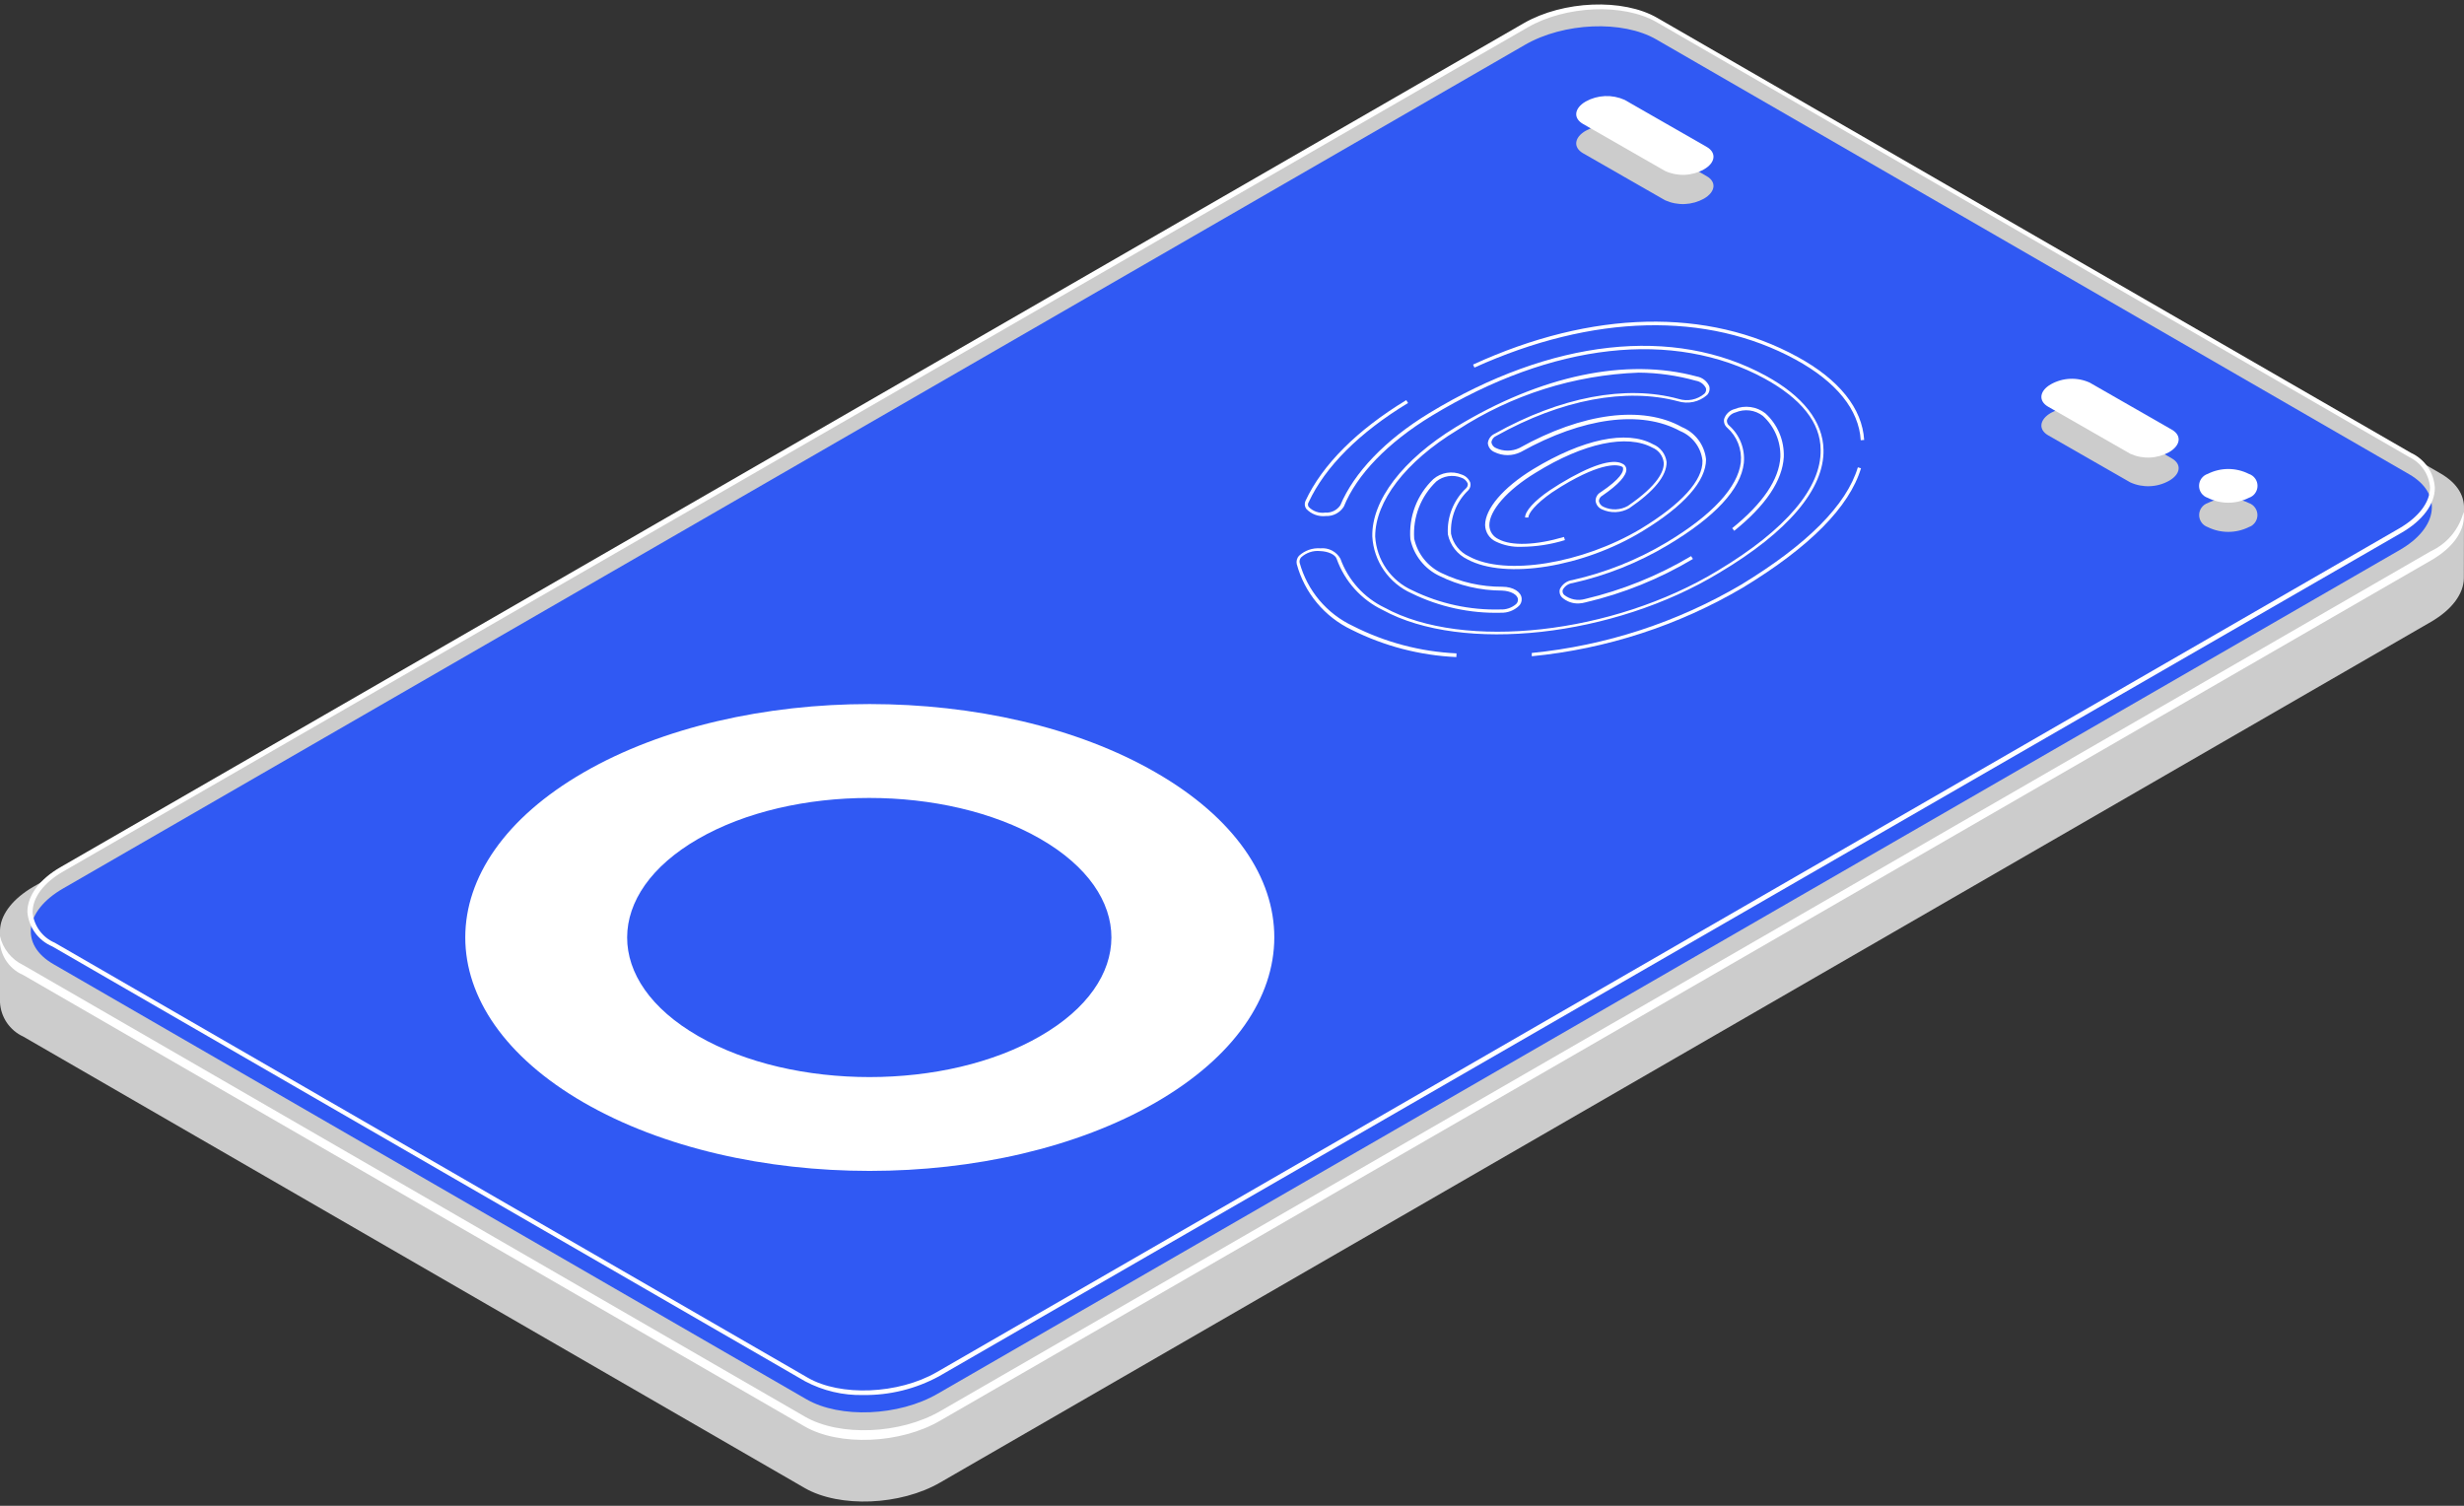
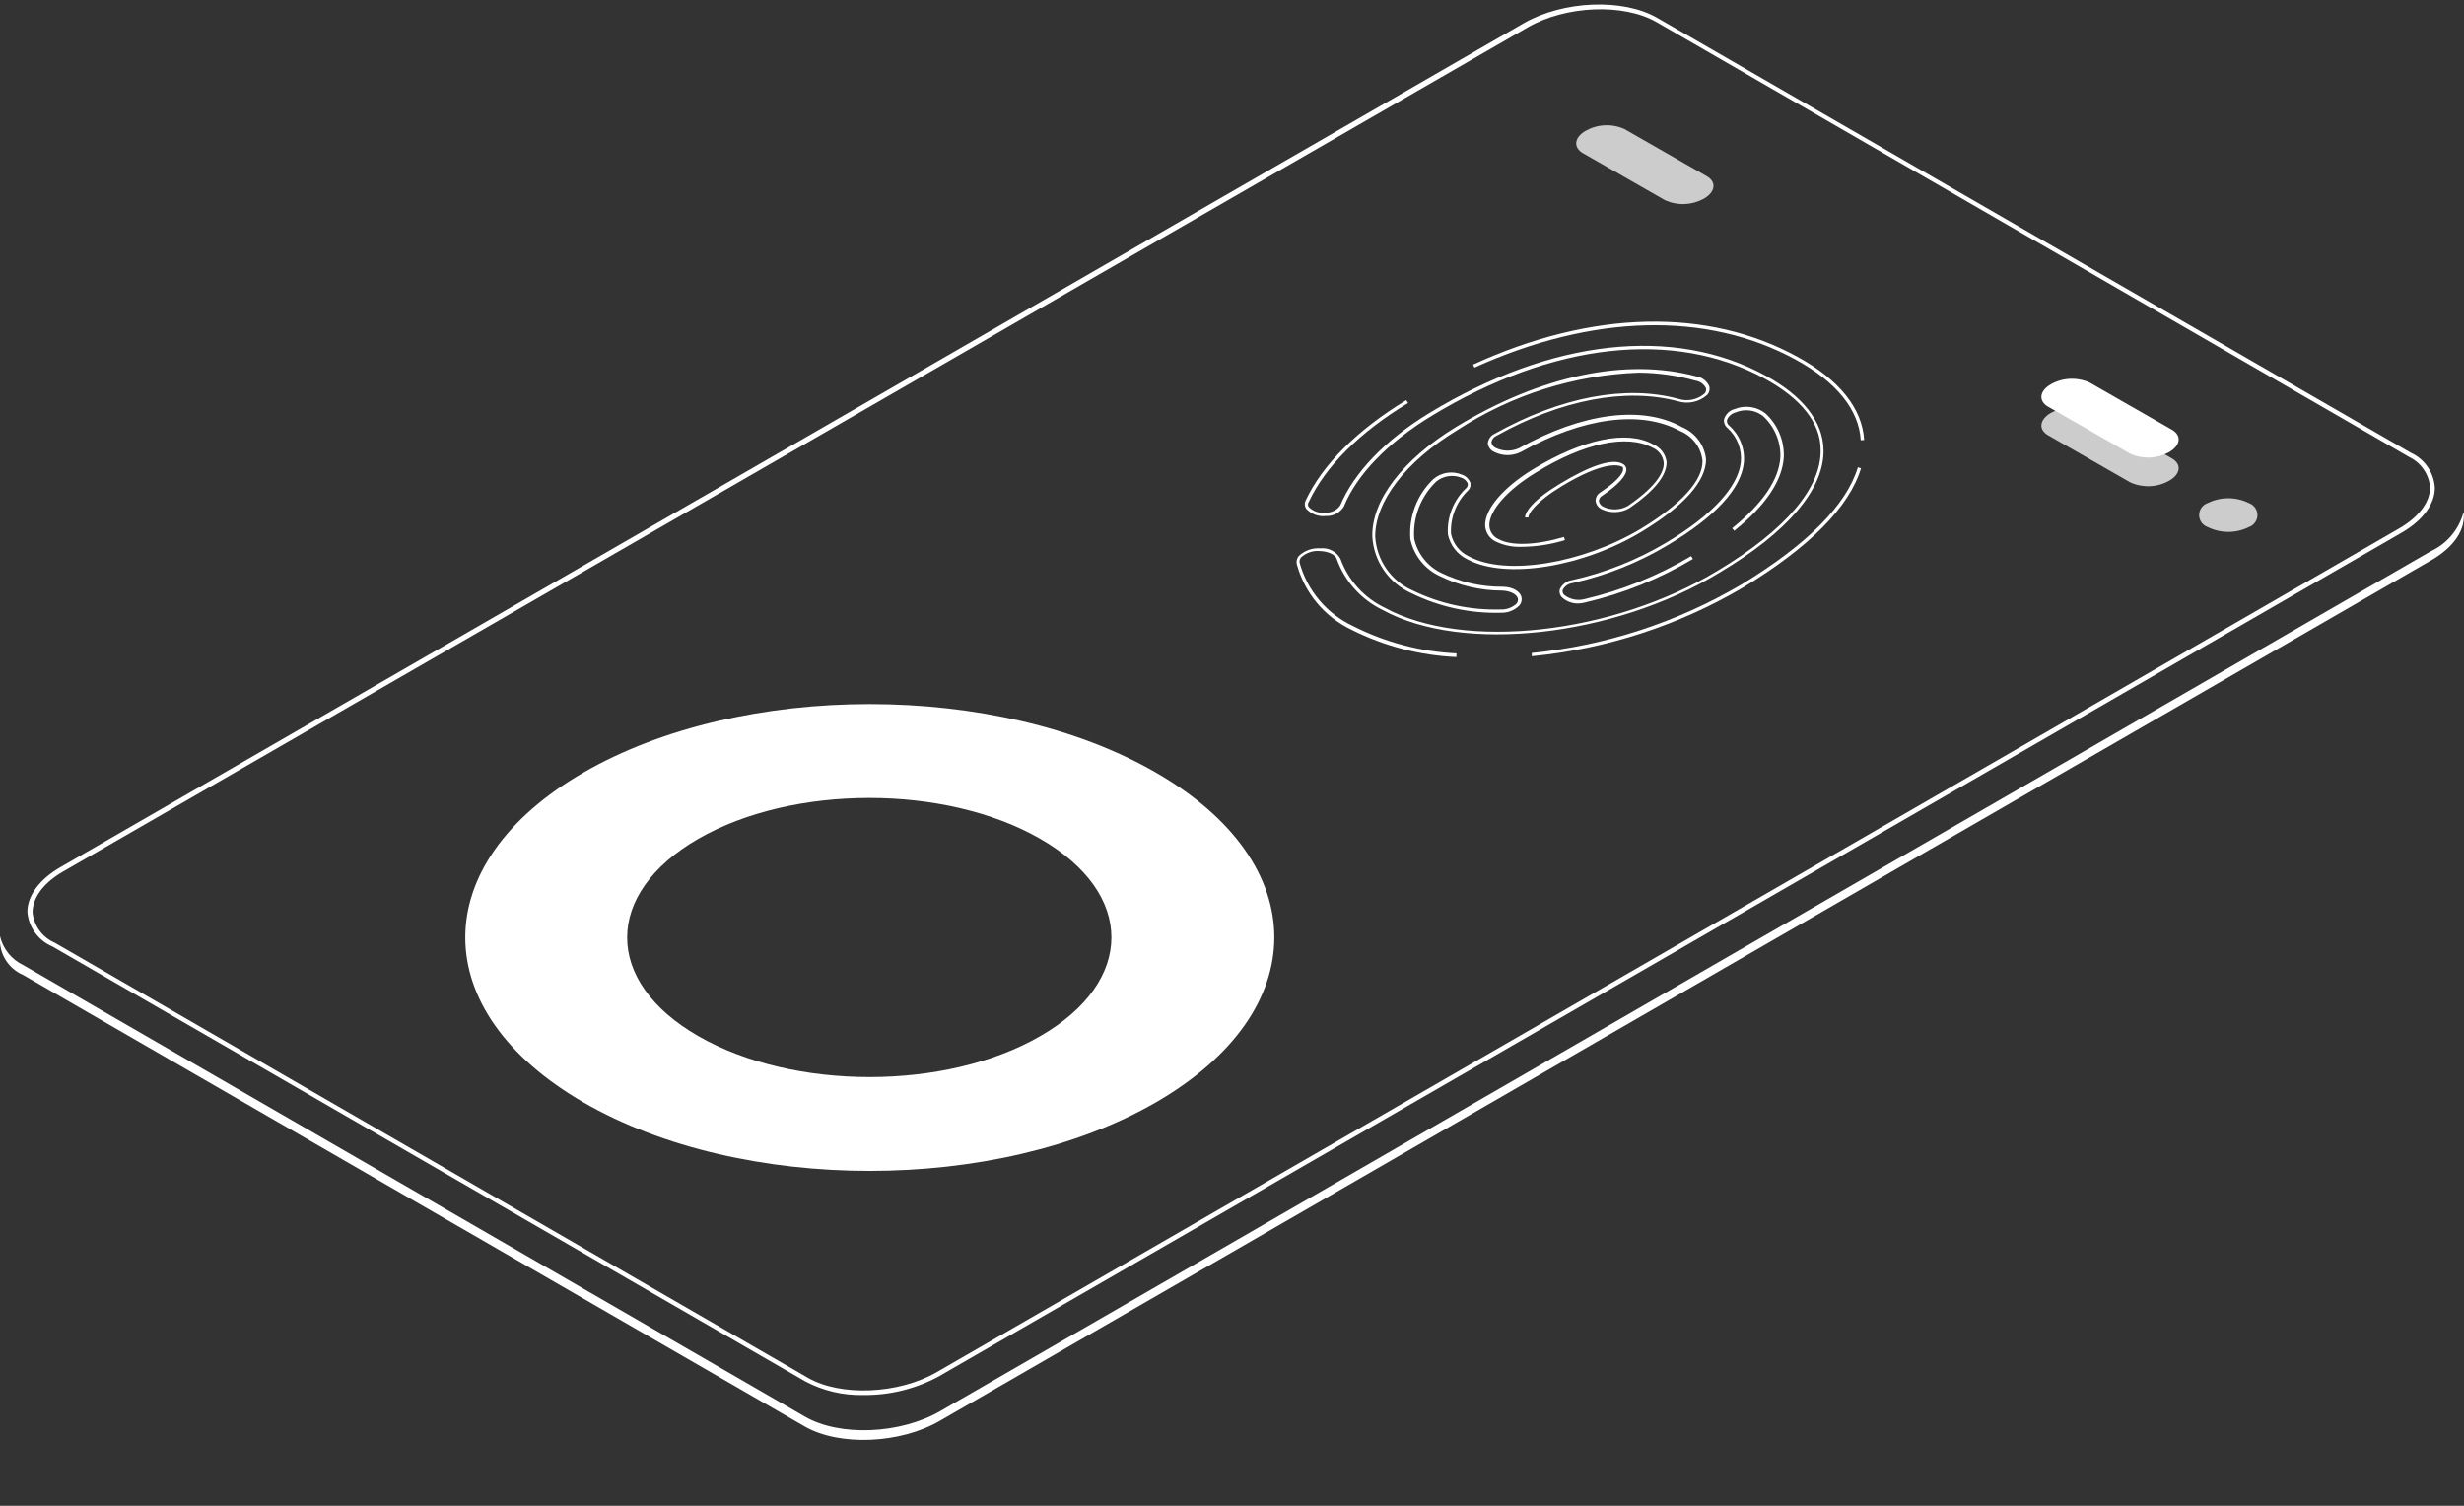
<svg xmlns="http://www.w3.org/2000/svg" width="180" height="110" viewBox="0 0 180 110" fill="none">
  <rect x="0" y="0" width="180" height="110" fill="#333333" stroke="none" />
  <g clip-path="url(#clip0_2007_2015)">
-     <path d="M180 37.117L171.8 38.526L121.2 9.333C118.66 7.864 114.2 8.044 111.3 9.743L14.5 65.6L0 68.088V73.225C0.028 73.757 0.202 74.271 0.501 74.712C0.801 75.152 1.215 75.502 1.7 75.724L58.79 108.705C61.33 110.164 65.79 109.984 68.69 108.295L177.58 45.432C179.15 44.522 179.97 43.363 179.99 42.254L180 37.117Z" fill="#CCCCCC" />
-     <path d="M58.8 103.488L1.71 70.507C-0.82 69.038 -0.51 66.509 2.42 64.79L111.3 2.017C114.23 0.328 118.66 0.138 121.2 1.607L178.29 34.588C180.82 36.047 180.51 38.586 177.58 40.305L68.7 103.078C65.77 104.777 61.34 104.957 58.8 103.488Z" fill="#CCCCCC" />
    <path d="M177.58 40.265L68.7 103.078C65.77 104.777 61.34 104.957 58.8 103.488L1.71 70.507C1.283 70.306 0.908 70.011 0.612 69.644C0.316 69.277 0.106 68.848 0 68.388C-0.054 68.977 0.079 69.567 0.381 70.075C0.682 70.583 1.137 70.983 1.68 71.217L58.77 104.197C61.31 105.666 65.77 105.477 68.67 103.788L177.58 40.944C179.33 39.945 180.14 38.616 179.97 37.397C179.809 38.021 179.511 38.603 179.097 39.099C178.684 39.595 178.166 39.993 177.58 40.265Z" fill="white" />
-     <path d="M58.91 102.218L3.91 70.437C1.45 69.028 1.76 66.549 4.6 64.91L111.4 3.276C114.24 1.637 118.53 1.458 120.99 2.877L176 34.648C178.45 36.067 178.14 38.546 175.31 40.175L68.49 101.819C65.66 103.458 61.37 103.638 58.91 102.218Z" fill="#3059F3" />
    <path d="M63.07 101.909C61.591 101.945 60.128 101.601 58.82 100.909L3.82 69.138C3.315 68.924 2.879 68.577 2.558 68.133C2.237 67.689 2.044 67.165 2 66.619C2 65.43 2.88 64.231 4.43 63.341L111.31 1.697C114.19 0.038 118.57 -0.142 121.07 1.308L176.12 33.079C176.617 33.306 177.043 33.664 177.351 34.115C177.66 34.566 177.839 35.092 177.87 35.638C177.87 36.827 176.98 38.026 175.44 38.916L68.58 100.549C66.889 101.464 64.993 101.932 63.07 101.909ZM59 100.639C61.4 102.029 65.62 101.849 68.41 100.25L175.26 38.606C176.69 37.776 177.52 36.697 177.52 35.608C177.484 35.137 177.324 34.684 177.057 34.295C176.791 33.905 176.426 33.593 176 33.389L121 1.607C118.59 0.228 114.37 0.398 111.59 2.007L4.64 63.651C3.2 64.471 2.38 65.56 2.38 66.649C2.426 67.13 2.6 67.591 2.885 67.981C3.17 68.371 3.555 68.678 4 68.868L59 100.639Z" fill="white" />
    <path d="M164.281 38.506C163.814 38.736 163.301 38.855 162.781 38.855C162.26 38.855 161.747 38.736 161.281 38.506C161.097 38.443 160.938 38.325 160.825 38.167C160.712 38.009 160.651 37.82 160.651 37.626C160.651 37.432 160.712 37.243 160.825 37.086C160.938 36.928 161.097 36.809 161.281 36.747C161.747 36.517 162.26 36.397 162.781 36.397C163.301 36.397 163.814 36.517 164.281 36.747C164.464 36.809 164.623 36.928 164.736 37.086C164.849 37.243 164.91 37.432 164.91 37.626C164.91 37.82 164.849 38.009 164.736 38.167C164.623 38.325 164.464 38.443 164.281 38.506Z" fill="#CCCCCC" />
    <path d="M152.661 30.051L158.661 33.489C159.391 33.909 159.301 34.638 158.461 35.118C158.03 35.36 157.549 35.497 157.055 35.517C156.562 35.538 156.07 35.443 155.621 35.238L149.621 31.8C148.891 31.38 148.981 30.651 149.821 30.161C150.253 29.923 150.735 29.789 151.228 29.77C151.721 29.751 152.211 29.847 152.661 30.051Z" fill="#CCCCCC" />
    <path d="M118.68 9.433L124.68 12.871C125.41 13.29 125.32 14.02 124.48 14.51C124.049 14.749 123.568 14.885 123.074 14.906C122.581 14.927 122.09 14.832 121.64 14.63L115.64 11.192C114.91 10.772 115 10.032 115.84 9.553C116.271 9.311 116.752 9.174 117.246 9.153C117.739 9.132 118.231 9.228 118.68 9.433Z" fill="#CCCCCC" />
-     <path d="M164.28 36.367C163.815 36.602 163.301 36.724 162.78 36.724C162.259 36.724 161.746 36.602 161.28 36.367C161.096 36.307 160.934 36.19 160.82 36.033C160.706 35.876 160.645 35.687 160.645 35.492C160.645 35.298 160.706 35.109 160.82 34.952C160.934 34.795 161.096 34.678 161.28 34.618C161.746 34.383 162.259 34.261 162.78 34.261C163.301 34.261 163.815 34.383 164.28 34.618C164.465 34.678 164.626 34.795 164.74 34.952C164.855 35.109 164.916 35.298 164.916 35.492C164.916 35.687 164.855 35.876 164.74 36.033C164.626 36.19 164.465 36.307 164.28 36.367Z" fill="white" />
    <path d="M152.661 27.952L158.661 31.39C159.391 31.81 159.301 32.539 158.461 33.029C158.029 33.268 157.548 33.404 157.055 33.425C156.562 33.446 156.071 33.351 155.621 33.149L149.621 29.711C148.891 29.291 148.981 28.552 149.821 28.072C150.251 27.83 150.733 27.693 151.226 27.672C151.72 27.651 152.211 27.747 152.661 27.952Z" fill="white" />
-     <path d="M118.68 7.294L124.68 10.732C125.41 11.152 125.32 11.892 124.48 12.371C124.05 12.613 123.568 12.75 123.075 12.771C122.581 12.792 122.09 12.696 121.64 12.491L115.64 9.053C114.91 8.633 115 7.904 115.84 7.414C116.272 7.175 116.753 7.04 117.246 7.019C117.739 6.999 118.23 7.093 118.68 7.294Z" fill="white" />
    <path d="M84.421 56.425C72.88 49.769 54.17 49.769 42.641 56.425C31.11 63.081 31.101 73.875 42.641 80.541C54.181 87.207 72.88 87.197 84.421 80.541C95.96 73.885 96.001 63.081 84.421 56.425ZM76.001 75.684C69.111 79.682 57.941 79.682 51.001 75.684C44.06 71.686 44.111 65.26 51.001 61.282C57.891 57.305 69.061 57.285 76.001 61.282C82.941 65.28 82.9 71.706 76.001 75.684Z" fill="white" />
    <path d="M111.9 47.94V47.7C117.306 47.166 122.531 45.46 127.21 42.703C132.02 39.775 134.89 36.897 135.72 34.138L135.95 34.208C135.1 37.026 132.21 39.955 127.34 42.913C122.622 45.694 117.352 47.409 111.9 47.94Z" fill="white" />
    <path d="M135.93 32.159C135.8 29.941 134.16 27.902 131.18 26.273C124.7 22.735 116.36 22.935 107.71 26.852L107.61 26.633C116.33 22.635 124.75 22.475 131.3 26.063C134.36 27.732 136.04 29.841 136.18 32.139L135.93 32.159Z" fill="white" />
    <path d="M106.39 48C103.725 47.881 101.114 47.2 98.73 46.002C97.757 45.538 96.895 44.869 96.204 44.041C95.514 43.213 95.011 42.245 94.73 41.204C94.708 41.099 94.711 40.99 94.739 40.886C94.767 40.781 94.819 40.685 94.89 40.605C95.1 40.41 95.348 40.261 95.618 40.166C95.888 40.072 96.175 40.034 96.46 40.055C96.751 40.026 97.045 40.082 97.304 40.217C97.563 40.352 97.778 40.559 97.92 40.815C98.487 42.383 99.647 43.668 101.15 44.392C106.92 47.551 117.84 46.331 125.49 41.684C130.49 38.686 133.06 35.608 133 32.859C133 30.86 131.54 29.101 128.92 27.662C122.27 24.034 113.4 25.024 104.58 30.381C101.38 32.33 99.11 34.678 98.17 37.007C98.033 37.227 97.839 37.407 97.609 37.528C97.379 37.65 97.12 37.708 96.86 37.696C96.596 37.727 96.327 37.695 96.077 37.603C95.827 37.511 95.602 37.362 95.42 37.167C95.362 37.083 95.326 36.985 95.317 36.883C95.309 36.782 95.327 36.679 95.37 36.587C96.6 33.949 99.14 31.41 102.73 29.231L102.86 29.441C99.31 31.59 96.8 34.098 95.6 36.687C95.566 36.737 95.548 36.796 95.548 36.857C95.548 36.917 95.566 36.977 95.6 37.027C95.754 37.188 95.944 37.31 96.155 37.383C96.365 37.456 96.59 37.478 96.81 37.447C97.024 37.462 97.238 37.421 97.431 37.328C97.624 37.235 97.789 37.093 97.91 36.917C98.91 34.538 101.18 32.14 104.42 30.171C113.32 24.764 122.28 23.774 129 27.452C131.71 28.931 133.17 30.8 133.21 32.849C133.28 35.697 130.64 38.846 125.59 41.844C117.87 46.531 106.84 47.751 101.01 44.562C99.444 43.809 98.237 42.47 97.65 40.834C97.55 40.515 97.03 40.275 96.42 40.255C96.173 40.231 95.923 40.26 95.687 40.34C95.451 40.419 95.234 40.547 95.05 40.715C95.004 40.767 94.969 40.829 94.95 40.897C94.931 40.964 94.928 41.035 94.94 41.104C95.216 42.112 95.707 43.048 96.381 43.847C97.054 44.646 97.894 45.289 98.84 45.732C101.19 46.926 103.767 47.607 106.4 47.73L106.39 48Z" fill="white" />
    <path d="M115.34 44.083C114.893 44.103 114.455 43.949 114.12 43.653C114.04 43.576 113.981 43.479 113.951 43.371C113.922 43.264 113.921 43.151 113.95 43.043C114.035 42.863 114.163 42.707 114.324 42.59C114.485 42.473 114.673 42.399 114.87 42.374C117.287 41.829 119.603 40.905 121.73 39.635C125.08 37.636 126.96 35.578 127.17 33.779C127.216 33.307 127.15 32.83 126.976 32.389C126.802 31.948 126.526 31.554 126.17 31.24C126.082 31.163 126.015 31.065 125.976 30.955C125.938 30.844 125.929 30.726 125.95 30.61C126.006 30.433 126.106 30.273 126.24 30.146C126.375 30.018 126.54 29.927 126.72 29.881C127.088 29.731 127.489 29.681 127.882 29.736C128.275 29.79 128.647 29.947 128.96 30.191C129.404 30.594 129.755 31.089 129.988 31.641C130.221 32.193 130.331 32.79 130.31 33.389C130.21 35.098 129 36.917 126.69 38.776L126.54 38.586C128.79 36.767 129.97 35.018 130.06 33.379C130.075 32.816 129.969 32.257 129.748 31.74C129.527 31.223 129.197 30.759 128.78 30.381C128.499 30.166 128.165 30.029 127.814 29.985C127.463 29.942 127.106 29.992 126.78 30.131C126.641 30.167 126.512 30.235 126.404 30.331C126.296 30.427 126.213 30.546 126.16 30.68C126.147 30.754 126.154 30.831 126.181 30.901C126.207 30.971 126.252 31.033 126.31 31.08C126.695 31.421 126.993 31.847 127.181 32.325C127.369 32.802 127.44 33.318 127.39 33.829C127.17 35.727 125.3 37.756 121.83 39.825C119.679 41.111 117.336 42.045 114.89 42.593C114.737 42.61 114.589 42.664 114.462 42.751C114.335 42.838 114.231 42.956 114.16 43.093C114.142 43.159 114.142 43.229 114.161 43.294C114.181 43.359 114.219 43.418 114.27 43.463C114.48 43.626 114.724 43.738 114.985 43.79C115.245 43.842 115.514 43.833 115.77 43.763C118.505 43.118 121.125 42.06 123.54 40.625L123.67 40.834C121.235 42.286 118.591 43.354 115.83 44.003C115.67 44.047 115.506 44.074 115.34 44.083Z" fill="white" />
    <path d="M109.64 44.762C107.384 44.821 105.147 44.334 103.12 43.343C102.306 42.982 101.608 42.404 101.102 41.673C100.595 40.941 100.301 40.084 100.25 39.195C100.19 36.557 102.47 33.569 106.35 31.2C112.56 27.422 118.81 26.113 123.95 27.502C124.147 27.536 124.333 27.617 124.492 27.739C124.65 27.861 124.777 28.02 124.86 28.202C124.894 28.314 124.898 28.433 124.872 28.547C124.846 28.661 124.79 28.766 124.71 28.852C124.423 29.105 124.075 29.281 123.701 29.362C123.326 29.442 122.936 29.425 122.57 29.311C118.79 28.312 114.08 29.171 109.31 31.84C109.216 31.879 109.133 31.942 109.07 32.023C109.007 32.103 108.966 32.199 108.95 32.3C108.961 32.394 108.998 32.484 109.056 32.56C109.114 32.635 109.192 32.694 109.28 32.729C109.547 32.855 109.839 32.921 110.135 32.921C110.431 32.921 110.723 32.855 110.99 32.729C115.61 30.151 119.99 29.591 122.87 31.2C123.349 31.399 123.765 31.723 124.075 32.138C124.384 32.553 124.576 33.044 124.63 33.559C124.63 35.128 123.06 36.937 119.98 38.806C115.66 41.434 109.98 42.354 107.2 40.864C106.838 40.689 106.52 40.433 106.272 40.116C106.024 39.799 105.853 39.429 105.77 39.035C105.731 38.409 105.831 37.781 106.062 37.197C106.294 36.613 106.652 36.087 107.11 35.657C107.155 35.614 107.188 35.561 107.208 35.501C107.227 35.442 107.231 35.379 107.22 35.318C107.175 35.215 107.108 35.123 107.023 35.048C106.938 34.974 106.838 34.919 106.73 34.888C106.432 34.773 106.109 34.739 105.793 34.788C105.477 34.837 105.18 34.968 104.93 35.168C104.368 35.703 103.931 36.356 103.651 37.08C103.371 37.804 103.255 38.581 103.31 39.355C103.43 39.898 103.672 40.407 104.019 40.842C104.365 41.277 104.807 41.626 105.31 41.864C106.695 42.531 108.213 42.872 109.75 42.863C110.54 42.863 111.13 43.243 111.16 43.723C111.169 43.822 111.156 43.922 111.121 44.015C111.087 44.109 111.032 44.193 110.96 44.263C110.784 44.429 110.577 44.559 110.35 44.645C110.124 44.73 109.882 44.77 109.64 44.762ZM119.71 27.222C114.994 27.394 110.414 28.845 106.46 31.42C102.66 33.729 100.46 36.637 100.46 39.195C100.51 40.039 100.791 40.852 101.273 41.547C101.754 42.241 102.418 42.79 103.19 43.133C105.184 44.105 107.383 44.582 109.6 44.522C110.019 44.544 110.431 44.405 110.75 44.133C110.795 44.09 110.831 44.039 110.855 43.983C110.879 43.926 110.891 43.864 110.89 43.803C110.89 43.443 110.35 43.163 109.72 43.143C108.138 43.141 106.578 42.775 105.16 42.074C104.623 41.821 104.151 41.448 103.782 40.983C103.412 40.519 103.155 39.975 103.03 39.395C102.966 38.584 103.083 37.768 103.373 37.007C103.664 36.246 104.121 35.56 104.71 34.998C104.991 34.757 105.333 34.599 105.698 34.54C106.064 34.482 106.438 34.526 106.78 34.668C106.924 34.714 107.055 34.792 107.164 34.896C107.273 35 107.357 35.127 107.41 35.268C107.433 35.365 107.431 35.466 107.405 35.562C107.378 35.657 107.329 35.745 107.26 35.817C106.834 36.225 106.5 36.72 106.283 37.269C106.065 37.817 105.969 38.406 106 38.995C106.074 39.354 106.23 39.69 106.458 39.977C106.686 40.263 106.978 40.492 107.31 40.645C109.97 42.104 115.59 41.174 119.84 38.646C122.84 36.827 124.41 35.088 124.37 33.649C124.318 33.176 124.139 32.726 123.852 32.346C123.565 31.966 123.181 31.67 122.74 31.49C119.89 29.931 115.64 30.491 111.1 33.019C110.799 33.169 110.467 33.248 110.13 33.248C109.793 33.248 109.461 33.169 109.16 33.019C109.032 32.964 108.92 32.876 108.838 32.764C108.755 32.651 108.704 32.518 108.69 32.379C108.704 32.232 108.757 32.09 108.843 31.969C108.929 31.848 109.045 31.752 109.18 31.69C114.01 28.991 118.78 28.092 122.62 29.141C122.942 29.242 123.284 29.26 123.614 29.194C123.944 29.128 124.253 28.979 124.51 28.762C124.564 28.71 124.603 28.644 124.622 28.572C124.642 28.5 124.641 28.424 124.62 28.352C124.549 28.209 124.444 28.086 124.316 27.992C124.187 27.898 124.038 27.837 123.88 27.812C122.523 27.43 121.12 27.232 119.71 27.222Z" fill="white" />
    <path d="M111.14 39.945C110.498 39.972 109.86 39.842 109.28 39.565C109.048 39.458 108.851 39.288 108.711 39.074C108.572 38.86 108.495 38.611 108.49 38.356C108.49 37.177 109.8 35.618 111.99 34.279C115.63 32.07 118.83 31.4 120.75 32.45C121.018 32.559 121.252 32.739 121.428 32.969C121.604 33.199 121.715 33.471 121.75 33.759C121.75 34.758 120.85 35.878 119.02 37.127C118.718 37.3 118.378 37.397 118.03 37.411C117.682 37.425 117.336 37.355 117.02 37.207C116.896 37.153 116.788 37.068 116.707 36.959C116.626 36.85 116.576 36.722 116.56 36.587C116.56 36.459 116.594 36.333 116.659 36.222C116.724 36.111 116.818 36.02 116.93 35.958C118.43 34.958 118.58 34.438 118.57 34.269C118.56 34.099 118.57 34.129 118.41 34.059C118.25 33.989 117.16 33.649 114.07 35.528L113.37 35.977C112.17 36.817 111.65 37.497 111.65 37.806H111.41C111.41 37.337 112.08 36.587 113.23 35.808L113.95 35.348C116.17 33.999 117.8 33.469 118.53 33.879C118.611 33.914 118.679 33.971 118.729 34.044C118.778 34.116 118.806 34.201 118.81 34.288C118.81 34.748 118.25 35.388 117.07 36.197C116.993 36.236 116.928 36.294 116.88 36.366C116.833 36.438 116.805 36.521 116.8 36.607C116.819 36.699 116.859 36.786 116.918 36.859C116.978 36.932 117.054 36.99 117.14 37.027C117.421 37.159 117.729 37.222 118.039 37.209C118.349 37.197 118.651 37.111 118.92 36.957C121.14 35.438 121.57 34.398 121.54 33.809C121.515 33.566 121.425 33.335 121.279 33.139C121.132 32.944 120.936 32.792 120.71 32.699C118.86 31.7 115.71 32.35 112.19 34.528C110.11 35.788 108.78 37.307 108.8 38.386C108.806 38.599 108.872 38.806 108.991 38.982C109.11 39.159 109.276 39.299 109.47 39.386C110.41 39.895 112.19 39.835 114.25 39.226L114.32 39.456C113.29 39.774 112.219 39.939 111.14 39.945Z" fill="white" />
  </g>
  <defs>
    <clipPath id="clip0_2007_2015">
      <rect width="180" height="110" fill="white" />
    </clipPath>
  </defs>
</svg>